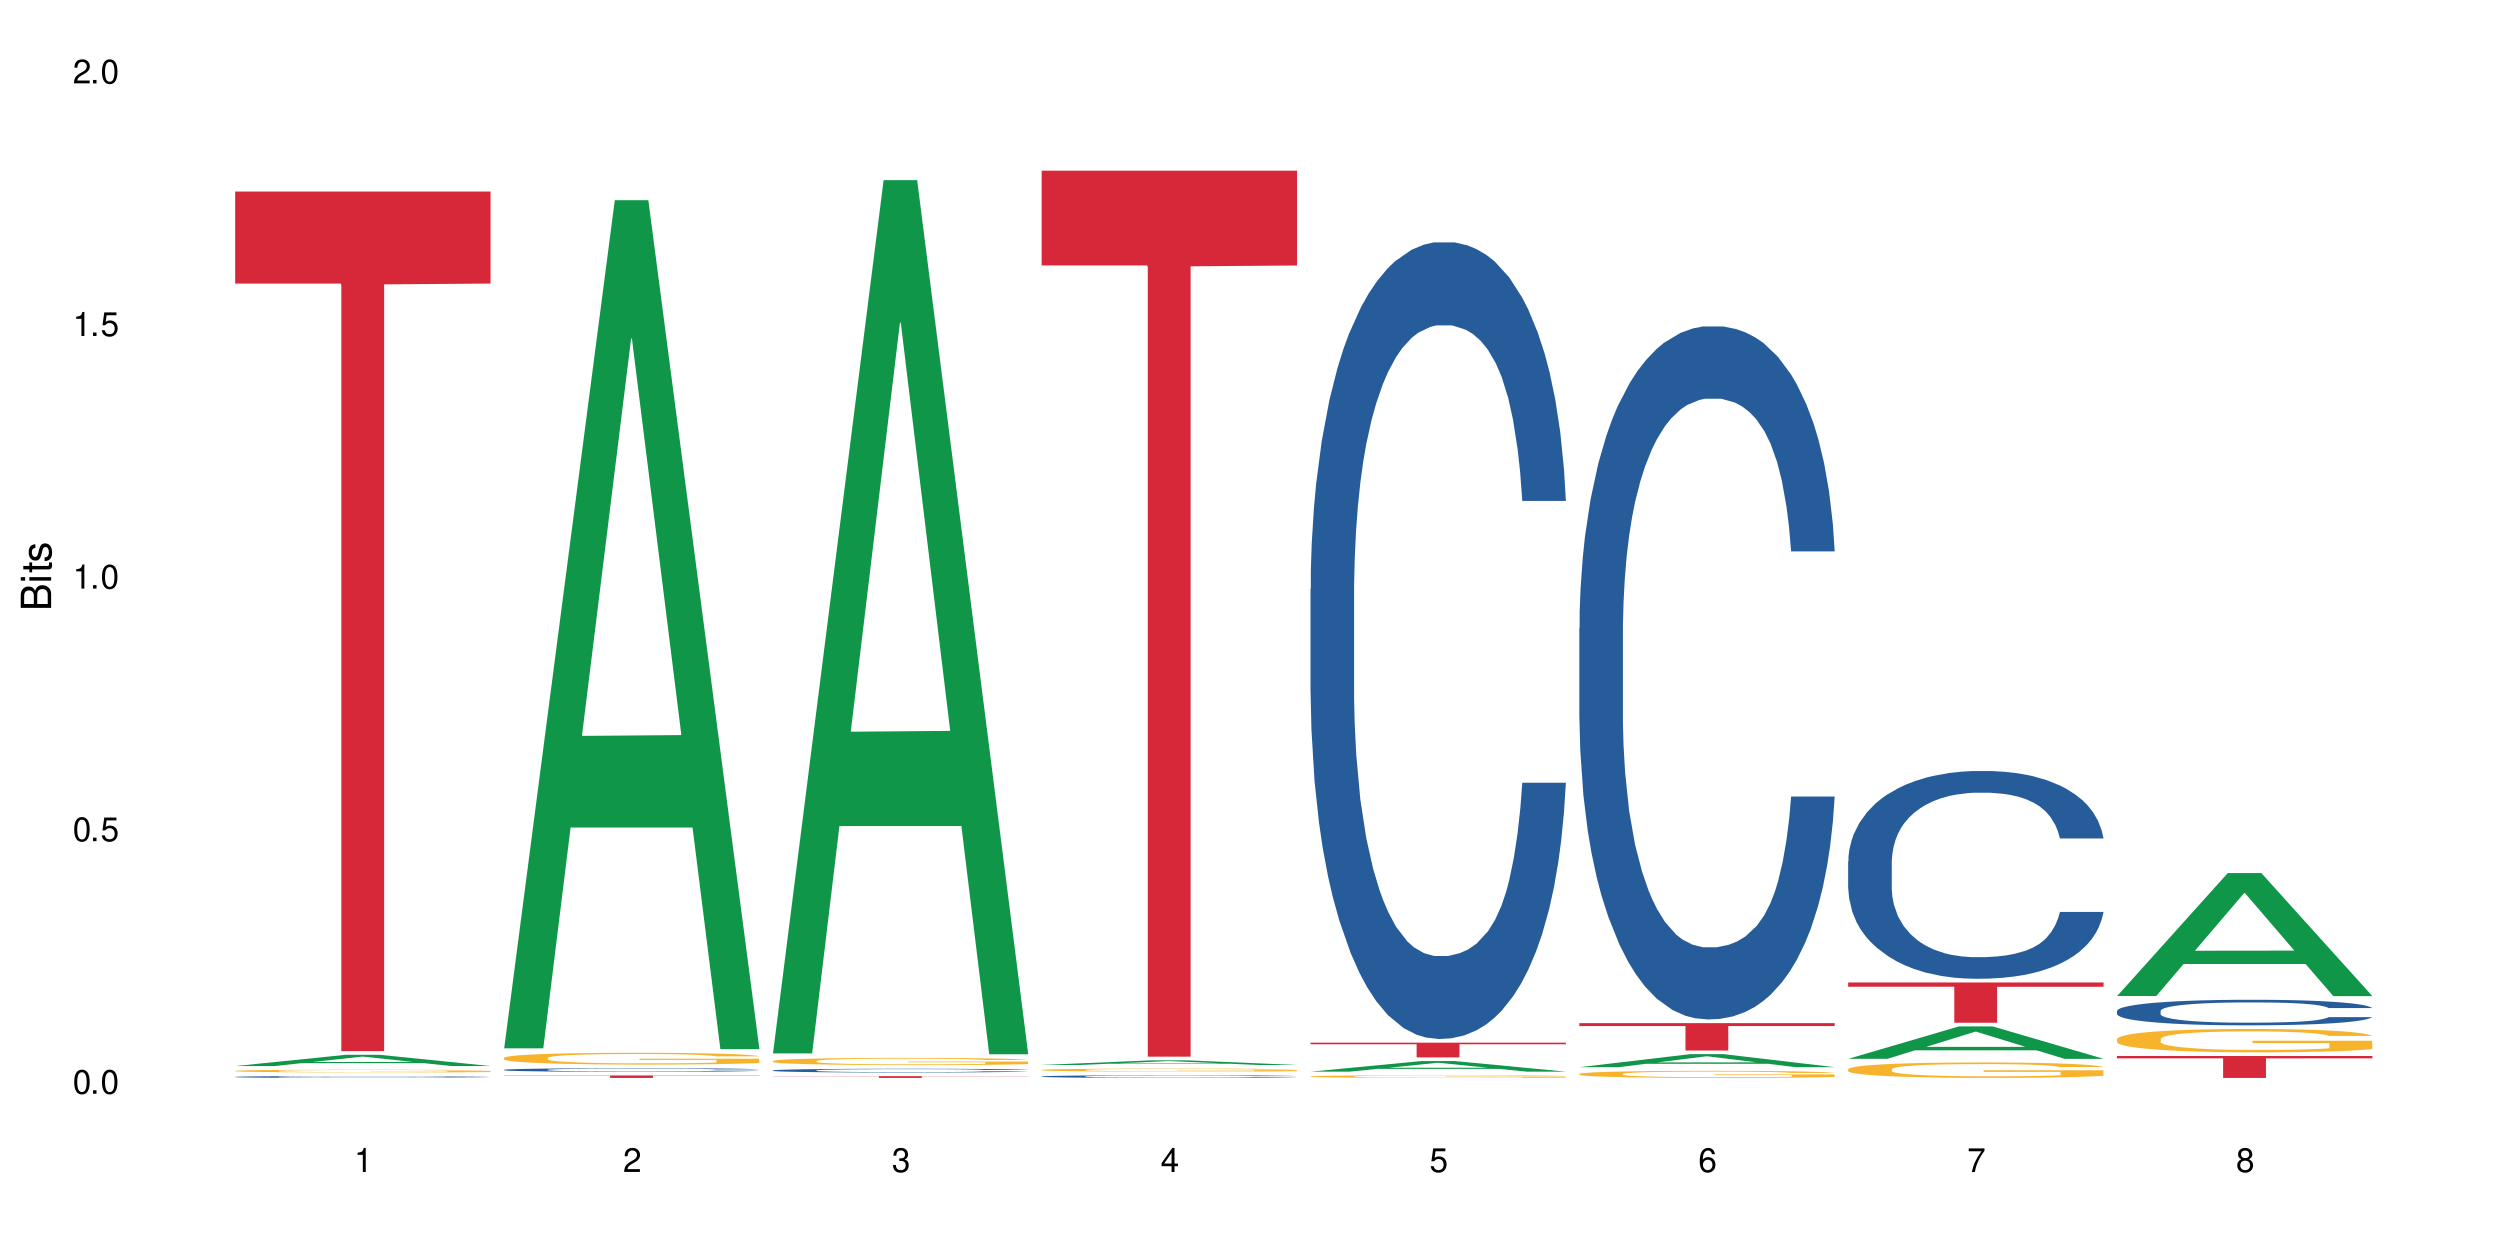
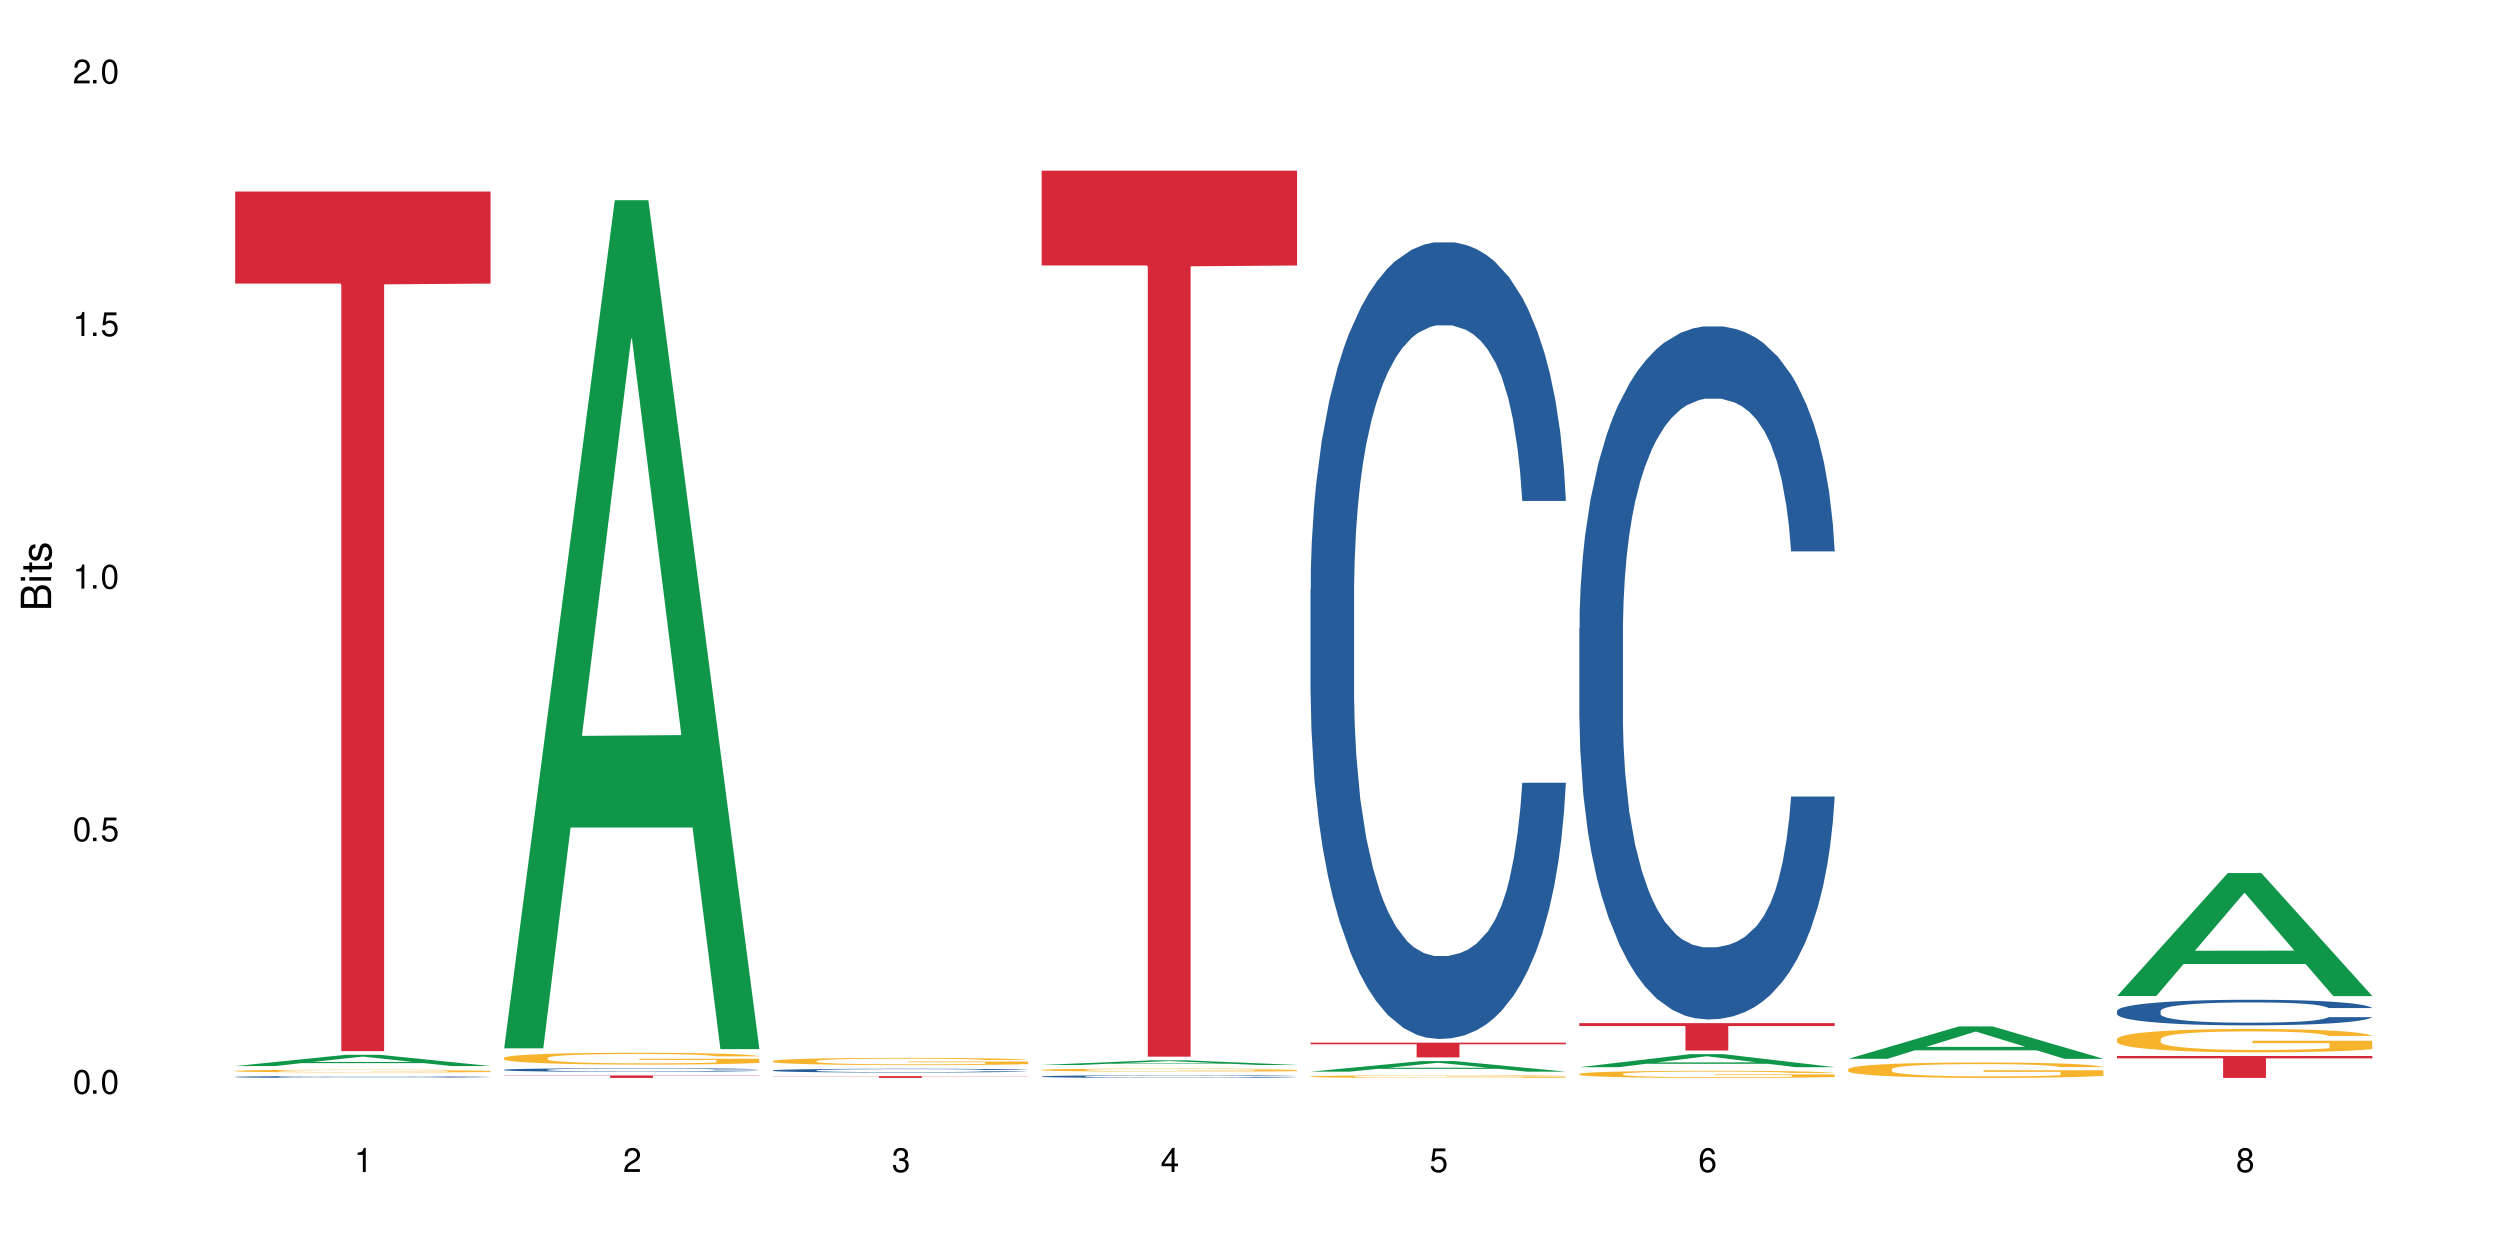
<svg xmlns="http://www.w3.org/2000/svg" xmlns:xlink="http://www.w3.org/1999/xlink" width="720" height="360" viewBox="0 0 720 360">
  <defs>
    <g>
      <g id="glyph-0-0">
</g>
      <g id="glyph-0-1">
        <path d="M 2.641 -6.938 C 2 -6.938 1.422 -6.656 1.078 -6.172 C 0.641 -5.562 0.406 -4.641 0.406 -3.359 C 0.406 -1.016 1.188 0.219 2.641 0.219 C 4.078 0.219 4.859 -1.016 4.859 -3.297 C 4.859 -4.641 4.656 -5.547 4.203 -6.172 C 3.844 -6.656 3.281 -6.938 2.641 -6.938 Z M 2.641 -6.188 C 3.547 -6.188 4 -5.25 4 -3.375 C 4 -1.406 3.562 -0.484 2.625 -0.484 C 1.734 -0.484 1.281 -1.438 1.281 -3.344 C 1.281 -5.25 1.734 -6.188 2.641 -6.188 Z M 2.641 -6.188 " />
      </g>
      <g id="glyph-0-2">
        <path d="M 1.828 -1 L 0.828 -1 L 0.828 0 L 1.828 0 Z M 1.828 -1 " />
      </g>
      <g id="glyph-0-3">
        <path d="M 4.562 -6.797 L 1.062 -6.797 L 0.547 -3.094 L 1.328 -3.094 C 1.719 -3.562 2.047 -3.734 2.578 -3.734 C 3.484 -3.734 4.062 -3.109 4.062 -2.094 C 4.062 -1.125 3.484 -0.531 2.578 -0.531 C 1.828 -0.531 1.375 -0.906 1.188 -1.672 L 0.328 -1.672 C 0.453 -1.109 0.547 -0.844 0.75 -0.594 C 1.125 -0.078 1.828 0.219 2.594 0.219 C 3.969 0.219 4.922 -0.781 4.922 -2.219 C 4.922 -3.562 4.031 -4.484 2.719 -4.484 C 2.25 -4.484 1.859 -4.359 1.469 -4.062 L 1.734 -5.969 L 4.562 -5.969 Z M 4.562 -6.797 " />
      </g>
      <g id="glyph-0-4">
        <path d="M 2.484 -4.938 L 2.484 0 L 3.328 0 L 3.328 -6.938 L 2.766 -6.938 C 2.469 -5.875 2.281 -5.734 0.984 -5.562 L 0.984 -4.938 Z M 2.484 -4.938 " />
      </g>
      <g id="glyph-0-5">
        <path d="M 4.859 -0.828 L 1.281 -0.828 C 1.359 -1.406 1.672 -1.781 2.5 -2.281 L 3.469 -2.828 C 4.406 -3.344 4.906 -4.062 4.906 -4.906 C 4.906 -5.484 4.672 -6.031 4.266 -6.406 C 3.859 -6.766 3.375 -6.938 2.719 -6.938 C 1.859 -6.938 1.219 -6.625 0.844 -6.031 C 0.609 -5.672 0.5 -5.234 0.484 -4.531 L 1.328 -4.531 C 1.359 -5.016 1.406 -5.281 1.531 -5.516 C 1.75 -5.938 2.188 -6.203 2.703 -6.203 C 3.469 -6.203 4.031 -5.641 4.031 -4.891 C 4.031 -4.344 3.719 -3.859 3.125 -3.516 L 2.234 -3 C 0.812 -2.172 0.406 -1.531 0.328 -0.016 L 4.859 -0.016 Z M 4.859 -0.828 " />
      </g>
      <g id="glyph-0-6">
        <path d="M 2.125 -3.188 L 2.578 -3.188 C 3.5 -3.188 3.984 -2.766 3.984 -1.922 C 3.984 -1.062 3.469 -0.531 2.594 -0.531 C 1.656 -0.531 1.203 -1 1.156 -2.016 L 0.312 -2.016 C 0.344 -1.453 0.438 -1.094 0.609 -0.781 C 0.953 -0.109 1.625 0.219 2.547 0.219 C 3.953 0.219 4.859 -0.625 4.859 -1.938 C 4.859 -2.828 4.516 -3.297 3.703 -3.594 C 4.344 -3.844 4.656 -4.328 4.656 -5.031 C 4.656 -6.219 3.875 -6.938 2.578 -6.938 C 1.203 -6.938 0.484 -6.172 0.453 -4.703 L 1.297 -4.703 C 1.312 -5.125 1.344 -5.359 1.453 -5.578 C 1.641 -5.969 2.062 -6.203 2.594 -6.203 C 3.344 -6.203 3.797 -5.75 3.797 -5 C 3.797 -4.516 3.609 -4.219 3.25 -4.047 C 3.016 -3.953 2.703 -3.922 2.125 -3.906 Z M 2.125 -3.188 " />
      </g>
      <g id="glyph-0-7">
        <path d="M 3.141 -1.672 L 3.141 0 L 3.984 0 L 3.984 -1.672 L 4.984 -1.672 L 4.984 -2.438 L 3.984 -2.438 L 3.984 -6.938 L 3.359 -6.938 L 0.266 -2.578 L 0.266 -1.672 Z M 3.141 -2.438 L 1 -2.438 L 3.141 -5.5 Z M 3.141 -2.438 " />
      </g>
      <g id="glyph-0-8">
        <path d="M 4.781 -5.125 C 4.609 -6.266 3.891 -6.938 2.844 -6.938 C 2.094 -6.938 1.422 -6.578 1.031 -5.953 C 0.594 -5.266 0.406 -4.422 0.406 -3.172 C 0.406 -2 0.578 -1.25 0.984 -0.641 C 1.359 -0.078 1.953 0.219 2.703 0.219 C 3.984 0.219 4.922 -0.75 4.922 -2.094 C 4.922 -3.375 4.062 -4.281 2.844 -4.281 C 2.172 -4.281 1.641 -4.031 1.281 -3.516 C 1.281 -5.234 1.828 -6.188 2.797 -6.188 C 3.391 -6.188 3.797 -5.797 3.938 -5.125 Z M 2.734 -3.531 C 3.547 -3.531 4.062 -2.953 4.062 -2.031 C 4.062 -1.156 3.484 -0.531 2.703 -0.531 C 1.922 -0.531 1.328 -1.188 1.328 -2.078 C 1.328 -2.938 1.906 -3.531 2.734 -3.531 Z M 2.734 -3.531 " />
      </g>
      <g id="glyph-0-9">
-         <path d="M 4.984 -6.797 L 0.438 -6.797 L 0.438 -5.969 L 4.109 -5.969 C 2.5 -3.656 1.828 -2.234 1.328 0 L 2.219 0 C 2.594 -2.172 3.453 -4.047 4.984 -6.094 Z M 4.984 -6.797 " />
-       </g>
+         </g>
      <g id="glyph-0-10">
        <path d="M 3.75 -3.656 C 4.469 -4.094 4.688 -4.438 4.688 -5.078 C 4.688 -6.172 3.844 -6.938 2.641 -6.938 C 1.438 -6.938 0.594 -6.172 0.594 -5.094 C 0.594 -4.438 0.812 -4.094 1.516 -3.656 C 0.734 -3.266 0.359 -2.703 0.359 -1.922 C 0.359 -0.656 1.281 0.219 2.641 0.219 C 3.984 0.219 4.922 -0.656 4.922 -1.922 C 4.922 -2.703 4.531 -3.266 3.75 -3.656 Z M 2.641 -6.188 C 3.359 -6.188 3.812 -5.75 3.812 -5.062 C 3.812 -4.406 3.344 -3.984 2.641 -3.984 C 1.922 -3.984 1.453 -4.406 1.453 -5.078 C 1.453 -5.75 1.922 -6.188 2.641 -6.188 Z M 2.641 -3.266 C 3.484 -3.266 4.062 -2.719 4.062 -1.906 C 4.062 -1.078 3.484 -0.531 2.625 -0.531 C 1.797 -0.531 1.219 -1.094 1.219 -1.906 C 1.219 -2.719 1.781 -3.266 2.641 -3.266 Z M 2.641 -3.266 " />
      </g>
      <g id="glyph-1-0">
</g>
      <g id="glyph-1-1">
        <path d="M 0 -0.953 L 0 -4.891 C 0 -5.719 -0.234 -6.344 -0.734 -6.797 C -1.188 -7.234 -1.812 -7.469 -2.5 -7.469 C -3.547 -7.469 -4.188 -7 -4.625 -5.875 C -4.984 -6.688 -5.625 -7.094 -6.531 -7.094 C -7.172 -7.094 -7.734 -6.859 -8.141 -6.391 C -8.562 -5.922 -8.75 -5.344 -8.75 -4.5 L -8.75 -0.953 Z M -4.984 -2.062 L -7.766 -2.062 L -7.766 -4.219 C -7.766 -4.844 -7.688 -5.203 -7.453 -5.5 C -7.219 -5.812 -6.859 -5.969 -6.375 -5.969 C -5.891 -5.969 -5.531 -5.812 -5.297 -5.5 C -5.062 -5.203 -4.984 -4.844 -4.984 -4.219 Z M -0.984 -2.062 L -4 -2.062 L -4 -4.781 C -4 -5.766 -3.438 -6.359 -2.484 -6.359 C -1.547 -6.359 -0.984 -5.766 -0.984 -4.781 Z M -0.984 -2.062 " />
      </g>
      <g id="glyph-1-2">
        <path d="M -6.281 -1.797 L -6.281 -0.797 L 0 -0.797 L 0 -1.797 Z M -8.75 -1.797 L -8.75 -0.797 L -7.484 -0.797 L -7.484 -1.797 Z M -8.75 -1.797 " />
      </g>
      <g id="glyph-1-3">
        <path d="M -6.281 -3.047 L -6.281 -2.016 L -8.016 -2.016 L -8.016 -1.016 L -6.281 -1.016 L -6.281 -0.172 L -5.469 -0.172 L -5.469 -1.016 L -0.719 -1.016 C -0.078 -1.016 0.281 -1.453 0.281 -2.234 C 0.281 -2.5 0.25 -2.719 0.188 -3.047 L -0.641 -3.047 C -0.609 -2.906 -0.594 -2.766 -0.594 -2.562 C -0.594 -2.141 -0.719 -2.016 -1.156 -2.016 L -5.469 -2.016 L -5.469 -3.047 Z M -6.281 -3.047 " />
      </g>
      <g id="glyph-1-4">
        <path d="M -4.531 -5.25 C -5.766 -5.25 -6.469 -4.422 -6.469 -2.969 C -6.469 -1.516 -5.719 -0.562 -4.547 -0.562 C -3.562 -0.562 -3.094 -1.062 -2.734 -2.562 L -2.516 -3.484 C -2.344 -4.188 -2.094 -4.469 -1.641 -4.469 C -1.047 -4.469 -0.641 -3.875 -0.641 -3 C -0.641 -2.453 -0.797 -2 -1.062 -1.75 C -1.25 -1.594 -1.422 -1.531 -1.875 -1.469 L -1.875 -0.406 C -0.422 -0.453 0.281 -1.266 0.281 -2.922 C 0.281 -4.5 -0.5 -5.516 -1.719 -5.516 C -2.656 -5.516 -3.172 -4.984 -3.469 -3.734 L -3.703 -2.766 C -3.891 -1.953 -4.156 -1.609 -4.594 -1.609 C -5.188 -1.609 -5.547 -2.125 -5.547 -2.938 C -5.547 -3.75 -5.203 -4.172 -4.531 -4.203 Z M -4.531 -5.25 " />
      </g>
    </g>
  </defs>
  <rect x="-72" y="-36" width="864" height="432" fill="rgb(100%, 100%, 100%)" fill-opacity="1" />
  <path fill-rule="nonzero" fill="rgb(6.275%, 58.824%, 28.235%)" fill-opacity="1" d="M 67.73 307.027 L 67.809 307.023 L 99.637 303.777 L 109.301 303.777 L 141.281 307.031 L 130.047 307.031 L 122.031 306.18 L 86.906 306.18 L 79.047 307.027 L 67.73 307.027 L 90.285 305.828 L 118.809 305.828 L 104.586 304.309 L 104.43 304.305 L 104.27 304.312 L 90.207 305.828 L 90.285 305.828 Z M 67.73 307.027 " />
  <path fill-rule="nonzero" fill="rgb(14.51%, 36.078%, 60%)" fill-opacity="1" d="M 67.73 310.141 L 67.82 310.141 L 67.82 310.129 L 68.09 310.109 L 68.719 310.086 L 69.344 310.07 L 70.961 310.039 L 73.203 310.012 L 75.535 309.992 L 77.238 309.977 L 78.766 309.969 L 82.262 309.949 L 84.504 309.941 L 86.926 309.93 L 89.887 309.922 L 92.039 309.918 L 96.883 309.91 L 100.469 309.906 L 112.848 309.906 L 115.449 309.91 L 118.32 309.914 L 120.742 309.918 L 124.957 309.93 L 128.727 309.941 L 130.43 309.949 L 133.121 309.965 L 135.184 309.98 L 136.617 309.992 L 138.234 310.012 L 139.668 310.035 L 140.746 310.059 L 141.281 310.082 L 128.727 310.082 L 128.098 310.062 L 127.379 310.047 L 126.035 310.027 L 124.688 310.012 L 122.805 309.996 L 121.102 309.988 L 118.77 309.977 L 116.707 309.973 L 114.555 309.969 L 112.488 309.965 L 108.543 309.961 L 102.266 309.961 L 98.766 309.965 L 96.883 309.969 L 94.191 309.977 L 92.309 309.984 L 90.066 309.992 L 88.539 310 L 86.656 310.016 L 85.312 310.027 L 83.785 310.043 L 82.891 310.055 L 82.082 310.07 L 81.363 310.086 L 80.828 310.102 L 80.469 310.121 L 80.289 310.137 L 80.289 310.215 L 80.469 310.234 L 80.918 310.254 L 82.082 310.285 L 83.785 310.309 L 85.762 310.332 L 87.645 310.348 L 88.719 310.352 L 90.156 310.359 L 92.398 310.371 L 95.629 310.379 L 97.512 310.383 L 100.383 310.387 L 103.34 310.391 L 107.289 310.391 L 110.785 310.387 L 113.117 310.387 L 115.539 310.383 L 118.859 310.375 L 120.922 310.367 L 122.715 310.355 L 124.062 310.348 L 124.957 310.34 L 126.305 310.324 L 127.379 310.309 L 128.188 310.289 L 128.727 310.273 L 141.281 310.273 L 140.746 310.293 L 139.938 310.312 L 139.129 310.324 L 137.875 310.344 L 136.441 310.359 L 134.375 310.375 L 132.672 310.387 L 130.43 310.398 L 128.367 310.41 L 126.125 310.418 L 122.805 310.426 L 120.652 310.434 L 118.32 310.438 L 115.539 310.441 L 112.043 310.445 L 98.227 310.445 L 94.551 310.441 L 89.977 310.43 L 86.656 310.422 L 84.055 310.41 L 81.812 310.402 L 79.301 310.387 L 76.074 310.367 L 74.098 310.352 L 72.754 310.336 L 71.23 310.316 L 70.152 310.301 L 68.898 310.273 L 68 310.238 L 67.73 310.211 Z M 67.73 310.141 " />
  <path fill-rule="nonzero" fill="rgb(96.863%, 70.196%, 16.863%)" fill-opacity="1" d="M 67.73 308.414 L 67.82 308.41 L 67.82 308.398 L 68.18 308.367 L 69.078 308.32 L 70.242 308.285 L 71.5 308.258 L 72.305 308.242 L 73.652 308.223 L 74.816 308.207 L 77.777 308.176 L 81.543 308.145 L 83.609 308.133 L 85.941 308.121 L 89.258 308.105 L 90.785 308.102 L 95.449 308.09 L 100.738 308.082 L 109.262 308.082 L 112.938 308.086 L 117.961 308.094 L 120.832 308.098 L 123.074 308.105 L 125.406 308.113 L 128.277 308.129 L 130.969 308.145 L 135.273 308.184 L 137.066 308.207 L 138.594 308.23 L 139.938 308.262 L 140.746 308.285 L 141.281 308.312 L 128.816 308.312 L 128.098 308.285 L 127.289 308.266 L 125.945 308.242 L 124.598 308.227 L 123.254 308.215 L 120.742 308.195 L 118.59 308.184 L 115.898 308.176 L 113.297 308.168 L 110.336 308.164 L 108.543 308.16 L 103.789 308.16 L 99.484 308.168 L 96.973 308.172 L 95.18 308.18 L 92.668 308.188 L 91.141 308.199 L 90.246 308.203 L 87.555 308.227 L 85.762 308.246 L 84.773 308.258 L 83.52 308.281 L 82.621 308.297 L 81.633 308.328 L 81.098 308.348 L 80.379 308.395 L 80.289 308.523 L 80.559 308.551 L 81.098 308.578 L 81.812 308.605 L 82.891 308.633 L 83.965 308.652 L 85.852 308.68 L 87.465 308.699 L 88.719 308.711 L 91.141 308.73 L 92.129 308.734 L 94.461 308.75 L 96.883 308.758 L 99.844 308.766 L 102.086 308.773 L 110.246 308.773 L 115.629 308.77 L 119.039 308.766 L 121.371 308.758 L 122.895 308.754 L 124.777 308.746 L 126.125 308.738 L 127.379 308.73 L 128.906 308.719 L 128.906 308.551 L 106.75 308.551 L 106.75 308.473 L 141.195 308.469 L 141.281 308.746 L 139.398 308.766 L 137.066 308.785 L 134.824 308.797 L 132.492 308.812 L 129.176 308.824 L 126.484 308.832 L 122.355 308.844 L 118.59 308.848 L 114.645 308.852 L 111.145 308.855 L 103.34 308.855 L 99.395 308.852 L 96.254 308.844 L 93.383 308.836 L 90.516 308.828 L 86.926 308.812 L 84.594 308.801 L 79.75 308.77 L 77.598 308.75 L 76.164 308.734 L 74.727 308.719 L 73.203 308.695 L 71.766 308.672 L 70.691 308.652 L 69.703 308.625 L 68.988 308.602 L 68.27 308.57 L 67.91 308.547 L 67.73 308.523 Z M 67.73 308.414 " />
  <path fill-rule="nonzero" fill="rgb(83.922%, 15.686%, 22.353%)" fill-opacity="1" d="M 67.73 55.168 L 141.281 55.168 L 141.281 81.668 L 110.629 81.898 L 110.629 302.727 L 98.297 302.727 L 98.297 82.133 L 98.117 81.668 L 67.73 81.668 Z M 67.73 55.168 " />
  <path fill-rule="nonzero" fill="rgb(6.275%, 58.824%, 28.235%)" fill-opacity="1" d="M 145.156 301.922 L 145.234 301.695 L 177.059 57.664 L 186.723 57.664 L 218.707 302.152 L 207.469 302.152 L 199.453 238.332 L 164.328 238.332 L 156.469 301.922 L 145.156 301.922 L 167.707 211.934 L 196.23 211.703 L 182.008 97.609 L 181.852 97.379 L 181.695 98.066 L 167.629 211.703 L 167.707 211.934 Z M 145.156 301.922 " />
  <path fill-rule="nonzero" fill="rgb(14.51%, 36.078%, 60%)" fill-opacity="1" d="M 145.156 308.102 L 145.242 308.102 L 145.242 308.078 L 145.512 308.043 L 146.141 307.996 L 146.77 307.965 L 148.383 307.91 L 150.625 307.855 L 152.957 307.812 L 154.664 307.789 L 156.188 307.77 L 159.684 307.734 L 161.93 307.715 L 164.352 307.699 L 167.309 307.684 L 169.461 307.676 L 174.305 307.66 L 177.895 307.652 L 180.676 307.648 L 186.684 307.648 L 190.273 307.652 L 192.875 307.66 L 195.742 307.668 L 198.164 307.676 L 202.383 307.695 L 206.148 307.723 L 207.852 307.738 L 210.543 307.766 L 212.605 307.797 L 214.043 307.82 L 215.656 307.855 L 217.094 307.898 L 218.168 307.945 L 218.707 307.988 L 206.148 307.988 L 205.52 307.949 L 204.805 307.918 L 203.457 307.879 L 202.113 307.852 L 200.23 307.824 L 198.523 307.809 L 196.191 307.789 L 194.129 307.777 L 191.977 307.77 L 189.914 307.766 L 185.969 307.758 L 181.391 307.758 L 179.688 307.762 L 176.191 307.77 L 174.305 307.773 L 171.613 307.789 L 169.73 307.801 L 167.488 307.82 L 165.965 307.836 L 164.082 307.859 L 162.734 307.883 L 161.211 307.914 L 160.312 307.938 L 159.508 307.961 L 158.789 307.992 L 158.25 308.027 L 157.891 308.062 L 157.711 308.098 L 157.711 308.242 L 157.891 308.277 L 158.34 308.316 L 159.508 308.375 L 161.211 308.426 L 163.184 308.465 L 165.066 308.492 L 166.145 308.508 L 167.578 308.52 L 169.82 308.539 L 173.051 308.559 L 174.934 308.566 L 177.805 308.574 L 180.766 308.578 L 184.711 308.578 L 188.211 308.574 L 190.543 308.57 L 192.965 308.562 L 196.281 308.547 L 198.344 308.531 L 200.141 308.512 L 201.484 308.496 L 202.383 308.48 L 203.727 308.449 L 204.805 308.418 L 205.609 308.387 L 206.148 308.352 L 218.707 308.352 L 218.168 308.391 L 217.359 308.426 L 216.555 308.457 L 215.297 308.488 L 213.863 308.52 L 211.801 308.551 L 210.094 308.574 L 207.852 308.598 L 205.789 308.613 L 203.547 308.629 L 200.23 308.648 L 198.074 308.66 L 195.742 308.668 L 192.965 308.676 L 189.465 308.68 L 185.699 308.684 L 182.199 308.688 L 178.434 308.684 L 175.652 308.68 L 171.973 308.672 L 167.398 308.656 L 164.082 308.637 L 161.48 308.617 L 159.238 308.602 L 156.727 308.574 L 153.496 308.531 L 151.523 308.5 L 150.176 308.473 L 148.652 308.438 L 147.574 308.402 L 146.32 308.352 L 145.422 308.285 L 145.156 308.23 Z M 145.156 308.102 " />
  <path fill-rule="nonzero" fill="rgb(96.863%, 70.196%, 16.863%)" fill-opacity="1" d="M 145.156 304.656 L 145.242 304.656 L 145.242 304.594 L 145.602 304.453 L 146.5 304.262 L 147.664 304.102 L 148.922 303.977 L 149.73 303.914 L 151.074 303.82 L 152.242 303.75 L 155.199 303.613 L 158.969 303.48 L 161.031 303.426 L 163.363 303.371 L 166.684 303.312 L 168.207 303.293 L 172.871 303.242 L 178.164 303.211 L 183.992 303.203 L 186.684 303.207 L 190.363 303.219 L 195.387 303.25 L 198.254 303.281 L 200.496 303.312 L 202.828 303.355 L 205.699 303.418 L 208.391 303.492 L 210.543 303.566 L 212.695 303.66 L 214.492 303.758 L 216.016 303.867 L 217.359 303.996 L 218.168 304.105 L 218.707 304.215 L 206.238 304.215 L 205.52 304.105 L 204.715 304.023 L 203.367 303.918 L 202.023 303.844 L 200.676 303.785 L 198.164 303.703 L 196.012 303.656 L 193.32 303.613 L 190.723 303.582 L 187.762 303.566 L 185.969 303.559 L 181.211 303.559 L 176.906 303.582 L 174.395 303.605 L 172.602 303.629 L 170.09 303.676 L 168.566 303.715 L 167.668 303.738 L 164.977 303.836 L 163.184 303.922 L 162.195 303.98 L 160.941 304.074 L 160.043 304.156 L 159.059 304.281 L 158.52 304.375 L 157.801 304.586 L 157.711 305.145 L 157.98 305.262 L 158.52 305.391 L 159.238 305.504 L 160.312 305.621 L 161.391 305.711 L 163.273 305.832 L 164.887 305.91 L 166.145 305.965 L 168.566 306.047 L 169.551 306.078 L 171.883 306.133 L 174.305 306.176 L 177.266 306.215 L 179.508 306.23 L 183.098 306.246 L 187.672 306.246 L 193.055 306.227 L 196.461 306.203 L 198.793 306.18 L 200.32 306.156 L 202.203 306.121 L 203.547 306.094 L 204.805 306.059 L 206.328 306.004 L 206.328 305.262 L 184.172 305.262 L 184.172 304.914 L 218.617 304.91 L 218.707 306.121 L 216.824 306.207 L 214.492 306.289 L 212.25 306.348 L 209.918 306.402 L 206.598 306.461 L 203.906 306.5 L 199.781 306.543 L 196.012 306.57 L 192.066 306.59 L 188.566 306.598 L 184.441 306.602 L 180.766 306.594 L 176.816 306.574 L 173.68 306.551 L 170.809 306.52 L 167.938 306.48 L 164.352 306.414 L 162.016 306.363 L 159.594 306.297 L 157.172 306.219 L 155.02 306.137 L 153.586 306.07 L 152.152 305.996 L 150.625 305.902 L 149.191 305.797 L 148.113 305.699 L 147.129 305.594 L 146.41 305.488 L 145.691 305.352 L 145.332 305.238 L 145.156 305.141 Z M 145.156 304.656 " />
  <path fill-rule="nonzero" fill="rgb(83.922%, 15.686%, 22.353%)" fill-opacity="1" d="M 145.156 309.734 L 218.707 309.734 L 218.707 309.812 L 188.051 309.812 L 188.051 310.445 L 175.719 310.445 L 175.719 309.812 L 145.156 309.812 Z M 145.156 309.734 " />
-   <path fill-rule="nonzero" fill="rgb(6.275%, 58.824%, 28.235%)" fill-opacity="1" d="M 222.578 303.387 L 222.656 303.148 L 254.48 51.887 L 264.148 51.887 L 296.129 303.621 L 284.895 303.621 L 276.879 237.91 L 241.75 237.91 L 233.895 303.387 L 222.578 303.387 L 245.129 210.73 L 273.656 210.492 L 259.434 93.016 L 259.273 92.781 L 259.117 93.488 L 245.051 210.492 L 245.129 210.73 Z M 222.578 303.387 " />
  <path fill-rule="nonzero" fill="rgb(14.51%, 36.078%, 60%)" fill-opacity="1" d="M 222.578 308.27 L 222.668 308.27 L 222.668 308.246 L 222.938 308.207 L 223.562 308.16 L 224.191 308.129 L 225.809 308.07 L 228.051 308.016 L 230.383 307.969 L 232.086 307.945 L 233.609 307.926 L 237.109 307.887 L 239.352 307.867 L 241.773 307.852 L 244.734 307.836 L 246.887 307.824 L 251.73 307.809 L 255.316 307.805 L 258.098 307.801 L 264.109 307.801 L 267.695 307.805 L 270.297 307.809 L 273.168 307.816 L 275.59 307.824 L 279.805 307.848 L 283.57 307.875 L 285.277 307.891 L 287.969 307.922 L 290.031 307.953 L 291.465 307.977 L 293.082 308.016 L 294.516 308.059 L 295.59 308.109 L 296.129 308.152 L 283.57 308.152 L 282.945 308.113 L 282.227 308.082 L 280.883 308.039 L 279.535 308.012 L 277.652 307.984 L 275.949 307.965 L 273.617 307.945 L 271.551 307.934 L 269.398 307.926 L 267.336 307.918 L 263.391 307.914 L 257.109 307.914 L 253.613 307.922 L 251.73 307.93 L 249.039 307.945 L 247.156 307.957 L 244.914 307.977 L 243.387 307.992 L 241.504 308.02 L 240.16 308.043 L 238.633 308.074 L 237.738 308.098 L 236.93 308.125 L 236.211 308.16 L 235.672 308.195 L 235.316 308.23 L 235.137 308.266 L 235.137 308.418 L 235.316 308.457 L 235.762 308.496 L 236.93 308.559 L 238.633 308.609 L 240.605 308.652 L 242.492 308.68 L 243.566 308.695 L 245.004 308.711 L 247.246 308.73 L 250.473 308.75 L 252.355 308.758 L 255.227 308.766 L 258.188 308.77 L 262.133 308.77 L 265.633 308.766 L 267.965 308.762 L 270.387 308.754 L 273.707 308.738 L 275.77 308.719 L 277.562 308.703 L 278.906 308.684 L 279.805 308.668 L 281.148 308.637 L 282.227 308.602 L 283.035 308.566 L 283.57 308.535 L 296.129 308.535 L 295.59 308.574 L 294.785 308.613 L 293.977 308.641 L 292.723 308.676 L 291.285 308.707 L 289.223 308.742 L 287.52 308.766 L 285.277 308.789 L 283.215 308.809 L 280.973 308.824 L 277.652 308.844 L 275.5 308.855 L 273.168 308.863 L 270.387 308.871 L 266.887 308.879 L 263.121 308.883 L 255.855 308.883 L 253.074 308.879 L 249.398 308.867 L 244.824 308.852 L 241.504 308.832 L 238.902 308.812 L 236.66 308.793 L 234.148 308.766 L 230.918 308.723 L 228.945 308.688 L 227.602 308.66 L 226.074 308.621 L 225 308.59 L 223.742 308.531 L 222.848 308.461 L 222.578 308.406 Z M 222.578 308.27 " />
  <path fill-rule="nonzero" fill="rgb(96.863%, 70.196%, 16.863%)" fill-opacity="1" d="M 222.578 305.562 L 222.668 305.559 L 222.668 305.523 L 223.027 305.438 L 223.922 305.32 L 225.09 305.223 L 226.344 305.148 L 227.152 305.105 L 228.496 305.051 L 229.664 305.008 L 232.625 304.922 L 236.391 304.844 L 238.453 304.809 L 240.785 304.777 L 244.105 304.742 L 245.629 304.727 L 250.293 304.695 L 255.586 304.676 L 261.418 304.672 L 264.109 304.676 L 267.785 304.68 L 272.809 304.703 L 275.68 304.723 L 277.922 304.742 L 280.254 304.766 L 283.125 304.805 L 285.816 304.848 L 287.969 304.895 L 290.121 304.949 L 291.914 305.012 L 293.438 305.078 L 294.785 305.156 L 295.59 305.223 L 296.129 305.289 L 283.66 305.289 L 282.945 305.223 L 282.137 305.172 L 280.793 305.109 L 279.445 305.066 L 278.102 305.027 L 275.59 304.98 L 273.438 304.949 L 270.746 304.922 L 268.145 304.906 L 265.184 304.895 L 263.391 304.891 L 258.637 304.891 L 254.332 304.902 L 251.82 304.918 L 250.023 304.934 L 247.512 304.961 L 245.988 304.984 L 245.094 305 L 242.402 305.059 L 240.605 305.113 L 239.621 305.148 L 238.363 305.207 L 237.469 305.258 L 236.48 305.332 L 235.941 305.391 L 235.227 305.52 L 235.137 305.859 L 235.406 305.934 L 235.941 306.012 L 236.66 306.078 L 237.738 306.152 L 238.812 306.207 L 240.695 306.281 L 242.312 306.328 L 243.566 306.359 L 245.988 306.414 L 246.977 306.43 L 249.309 306.465 L 251.73 306.492 L 254.691 306.512 L 256.934 306.523 L 260.52 306.535 L 265.094 306.535 L 270.477 306.523 L 273.887 306.508 L 276.219 306.492 L 277.742 306.48 L 279.625 306.457 L 280.973 306.438 L 282.227 306.418 L 283.75 306.387 L 283.75 305.934 L 261.598 305.93 L 261.598 305.719 L 296.039 305.715 L 296.129 306.457 L 294.246 306.508 L 291.914 306.559 L 289.672 306.598 L 287.34 306.629 L 284.02 306.664 L 281.328 306.688 L 277.203 306.715 L 273.438 306.73 L 269.488 306.742 L 265.992 306.75 L 261.867 306.75 L 258.188 306.746 L 254.242 306.734 L 251.102 306.719 L 248.23 306.699 L 245.359 306.676 L 241.773 306.637 L 239.441 306.605 L 237.02 306.562 L 234.598 306.516 L 232.445 306.465 L 231.008 306.426 L 229.574 306.379 L 228.051 306.324 L 226.613 306.258 L 225.539 306.199 L 224.551 306.133 L 223.832 306.07 L 223.117 305.984 L 222.758 305.918 L 222.578 305.859 Z M 222.578 305.562 " />
  <path fill-rule="nonzero" fill="rgb(83.922%, 15.686%, 22.353%)" fill-opacity="1" d="M 222.578 309.934 L 296.129 309.934 L 296.129 309.988 L 265.477 309.988 L 265.477 310.445 L 253.141 310.445 L 253.141 309.988 L 222.578 309.988 Z M 222.578 309.934 " />
  <path fill-rule="nonzero" fill="rgb(6.275%, 58.824%, 28.235%)" fill-opacity="1" d="M 300 306.711 L 300.078 306.707 L 331.906 305.367 L 341.57 305.367 L 373.555 306.711 L 362.316 306.711 L 354.301 306.359 L 319.176 306.359 L 311.316 306.711 L 300 306.711 L 322.555 306.215 L 351.078 306.215 L 336.855 305.586 L 336.699 305.586 L 336.543 305.59 L 322.477 306.215 L 322.555 306.215 Z M 300 306.711 " />
  <path fill-rule="nonzero" fill="rgb(14.51%, 36.078%, 60%)" fill-opacity="1" d="M 300 310.012 L 300.09 310.012 L 300.09 309.992 L 300.359 309.969 L 300.988 309.934 L 301.617 309.91 L 303.23 309.867 L 305.473 309.828 L 307.805 309.797 L 309.508 309.777 L 311.035 309.766 L 314.531 309.738 L 316.773 309.727 L 319.195 309.715 L 322.156 309.703 L 324.309 309.695 L 329.152 309.684 L 332.742 309.68 L 335.52 309.676 L 341.531 309.676 L 345.117 309.68 L 347.719 309.684 L 350.59 309.688 L 353.012 309.695 L 357.227 309.711 L 360.996 309.73 L 362.699 309.742 L 365.391 309.762 L 367.453 309.785 L 368.891 309.801 L 370.504 309.828 L 371.938 309.859 L 373.016 309.895 L 373.555 309.926 L 360.996 309.926 L 360.367 309.898 L 359.648 309.875 L 358.305 309.848 L 356.961 309.828 L 355.074 309.809 L 353.371 309.793 L 351.039 309.781 L 348.977 309.773 L 346.824 309.766 L 344.762 309.762 L 340.812 309.758 L 334.535 309.758 L 331.035 309.766 L 329.152 309.77 L 326.461 309.777 L 324.578 309.789 L 322.336 309.801 L 320.812 309.812 L 318.926 309.832 L 317.582 309.848 L 316.059 309.871 L 315.16 309.891 L 314.352 309.91 L 313.637 309.934 L 313.098 309.957 L 312.738 309.984 L 312.559 310.008 L 312.559 310.117 L 312.738 310.145 L 313.188 310.172 L 314.352 310.215 L 316.059 310.254 L 318.031 310.281 L 319.914 310.305 L 320.992 310.312 L 322.426 310.324 L 324.668 310.34 L 327.898 310.352 L 329.781 310.359 L 332.652 310.363 L 335.609 310.367 L 339.559 310.367 L 343.055 310.363 L 345.387 310.359 L 347.809 310.355 L 351.129 310.344 L 353.191 310.332 L 354.984 310.316 L 356.332 310.305 L 357.227 310.293 L 358.574 310.273 L 359.648 310.246 L 360.457 310.223 L 360.996 310.199 L 373.555 310.199 L 373.016 310.227 L 372.207 310.254 L 371.402 310.273 L 370.145 310.301 L 368.711 310.32 L 366.645 310.348 L 364.941 310.363 L 362.699 310.379 L 360.637 310.395 L 358.395 310.406 L 355.074 310.418 L 352.922 310.426 L 350.59 310.434 L 347.809 310.438 L 344.312 310.445 L 333.277 310.445 L 330.5 310.441 L 326.82 310.438 L 322.246 310.422 L 318.926 310.41 L 316.324 310.398 L 314.082 310.383 L 311.57 310.363 L 308.344 310.332 L 306.371 310.309 L 305.023 310.289 L 303.5 310.262 L 302.422 310.238 L 301.168 310.199 L 300.27 310.148 L 300 310.109 Z M 300 310.012 " />
  <path fill-rule="nonzero" fill="rgb(96.863%, 70.196%, 16.863%)" fill-opacity="1" d="M 300 308.133 L 300.09 308.133 L 300.09 308.113 L 300.449 308.078 L 301.348 308.031 L 302.512 307.988 L 303.77 307.957 L 304.574 307.941 L 305.922 307.918 L 307.086 307.902 L 310.047 307.863 L 313.816 307.832 L 315.879 307.816 L 318.211 307.805 L 321.527 307.789 L 323.055 307.785 L 327.719 307.77 L 333.012 307.762 L 341.531 307.762 L 345.207 307.766 L 350.23 307.773 L 353.102 307.781 L 355.344 307.789 L 357.676 307.801 L 360.547 307.816 L 363.238 307.836 L 365.391 307.852 L 367.543 307.879 L 369.336 307.902 L 370.863 307.93 L 372.207 307.965 L 373.016 307.992 L 373.555 308.02 L 361.086 308.02 L 360.367 307.992 L 359.559 307.969 L 358.215 307.945 L 356.871 307.926 L 355.523 307.91 L 353.012 307.891 L 350.859 307.875 L 348.168 307.863 L 345.566 307.859 L 342.609 307.852 L 336.059 307.852 L 331.754 307.855 L 329.242 307.863 L 327.449 307.871 L 324.938 307.883 L 323.414 307.891 L 322.516 307.898 L 319.824 307.922 L 318.031 307.945 L 317.043 307.961 L 315.789 307.984 L 314.891 308.004 L 313.902 308.035 L 313.367 308.059 L 312.648 308.113 L 312.559 308.258 L 312.828 308.285 L 313.367 308.32 L 314.082 308.348 L 315.16 308.379 L 316.234 308.398 L 318.121 308.43 L 319.734 308.453 L 320.992 308.465 L 323.414 308.484 L 324.398 308.492 L 326.73 308.508 L 329.152 308.52 L 332.113 308.527 L 334.355 308.531 L 337.941 308.535 L 342.52 308.535 L 347.898 308.531 L 351.309 308.527 L 353.641 308.52 L 355.164 308.516 L 357.047 308.504 L 358.395 308.496 L 359.648 308.488 L 361.176 308.477 L 361.176 308.285 L 339.02 308.285 L 339.02 308.195 L 373.465 308.195 L 373.555 308.504 L 371.668 308.527 L 369.336 308.547 L 367.094 308.562 L 364.762 308.578 L 361.445 308.59 L 358.754 308.602 L 354.629 308.613 L 350.859 308.621 L 346.914 308.625 L 343.414 308.625 L 339.289 308.629 L 335.609 308.625 L 331.664 308.621 L 328.523 308.613 L 325.656 308.605 L 322.785 308.598 L 319.195 308.578 L 316.863 308.566 L 314.441 308.551 L 312.02 308.531 L 309.867 308.508 L 308.434 308.492 L 306.996 308.473 L 305.473 308.449 L 304.039 308.422 L 302.961 308.398 L 301.973 308.371 L 301.258 308.344 L 300.539 308.309 L 300.18 308.281 L 300 308.254 Z M 300 308.133 " />
  <path fill-rule="nonzero" fill="rgb(83.922%, 15.686%, 22.353%)" fill-opacity="1" d="M 300 49.148 L 373.555 49.148 L 373.555 76.461 L 342.898 76.699 L 342.898 304.316 L 330.566 304.316 L 330.566 76.941 L 330.387 76.461 L 300 76.461 Z M 300 49.148 " />
  <path fill-rule="nonzero" fill="rgb(6.275%, 58.824%, 28.235%)" fill-opacity="1" d="M 377.426 308.637 L 377.504 308.633 L 409.328 305.586 L 418.992 305.586 L 450.977 308.637 L 439.738 308.637 L 431.723 307.84 L 396.598 307.84 L 388.738 308.637 L 377.426 308.637 L 399.977 307.512 L 428.504 307.508 L 414.277 306.082 L 414.121 306.082 L 413.965 306.09 L 399.898 307.508 L 399.977 307.512 Z M 377.426 308.637 " />
  <path fill-rule="nonzero" fill="rgb(14.51%, 36.078%, 60%)" fill-opacity="1" d="M 377.426 169.637 L 377.516 169.426 L 377.516 164.395 L 377.781 156.422 L 378.41 146.355 L 379.039 139.438 L 380.652 127.062 L 382.895 115.109 L 385.227 105.883 L 386.934 100.43 L 388.457 96.234 L 391.957 88.477 L 394.199 84.492 L 396.621 80.926 L 399.578 77.359 L 401.734 75.262 L 406.574 71.906 L 410.164 70.441 L 412.945 69.809 L 418.953 69.809 L 422.543 70.648 L 425.145 71.699 L 428.016 73.375 L 430.438 75.262 L 434.652 79.875 L 438.418 85.75 L 440.125 89.105 L 442.812 95.605 L 444.879 101.898 L 446.312 107.352 L 447.926 115.109 L 449.363 124.547 L 450.438 135.242 L 450.977 144.262 L 438.418 144.262 L 437.789 135.871 L 437.074 129.371 L 435.727 120.773 L 434.383 114.691 L 432.5 108.609 L 430.793 104.625 L 428.461 100.641 L 426.398 98.121 L 424.246 96.234 L 422.184 94.977 L 418.238 93.719 L 413.664 93.719 L 411.957 94.137 L 408.461 95.816 L 406.574 97.285 L 403.887 100.219 L 402 102.945 L 399.758 107.141 L 398.234 110.707 L 396.352 116.156 L 395.004 120.98 L 393.48 127.902 L 392.582 133.145 L 391.777 139.016 L 391.059 145.938 L 390.52 153.277 L 390.16 161.039 L 389.98 168.586 L 389.98 201.094 L 390.16 208.645 L 390.609 217.449 L 391.777 230.242 L 393.48 241.359 L 395.453 250.168 L 397.336 256.457 L 398.414 259.395 L 399.848 262.75 L 402.09 266.945 L 405.32 271.137 L 407.203 272.816 L 410.074 274.492 L 413.035 275.332 L 416.98 275.332 L 420.48 274.492 L 422.812 273.445 L 425.234 271.77 L 428.551 268.203 L 430.613 264.848 L 432.41 260.863 L 433.754 256.879 L 434.652 253.523 L 435.996 247.02 L 437.074 239.891 L 437.879 232.551 L 438.418 225.422 L 450.977 225.422 L 450.438 233.809 L 449.633 241.988 L 448.824 248.07 L 447.566 255.41 L 446.133 261.91 L 444.07 269.25 L 442.367 274.074 L 440.125 279.316 L 438.059 283.301 L 435.816 286.867 L 432.5 291.062 L 430.348 293.16 L 428.016 295.047 L 425.234 296.723 L 421.734 298.191 L 417.969 299.031 L 414.469 299.242 L 410.703 298.82 L 407.922 297.98 L 404.242 296.094 L 399.668 292.32 L 396.352 288.336 L 393.75 284.352 L 391.508 280.156 L 388.996 274.492 L 385.766 265.266 L 383.793 258.137 L 382.449 252.266 L 380.922 244.086 L 379.848 236.746 L 378.59 225 L 377.695 210.109 L 377.426 198.578 Z M 377.426 169.637 " />
  <path fill-rule="nonzero" fill="rgb(96.863%, 70.196%, 16.863%)" fill-opacity="1" d="M 377.426 310.012 L 377.516 310.012 L 377.516 310 L 377.871 309.969 L 378.77 309.926 L 379.938 309.887 L 381.191 309.859 L 382 309.848 L 383.344 309.824 L 384.512 309.809 L 387.469 309.777 L 391.238 309.75 L 393.301 309.738 L 395.633 309.727 L 398.953 309.711 L 400.477 309.707 L 405.141 309.695 L 410.434 309.691 L 416.262 309.688 L 418.953 309.688 L 422.633 309.691 L 427.656 309.699 L 430.527 309.707 L 432.77 309.711 L 435.102 309.723 L 437.969 309.734 L 440.66 309.75 L 442.812 309.77 L 444.969 309.789 L 446.762 309.812 L 448.285 309.836 L 449.633 309.863 L 450.438 309.891 L 450.977 309.914 L 438.508 309.914 L 437.789 309.891 L 436.984 309.871 L 435.637 309.848 L 432.949 309.816 L 430.438 309.801 L 428.281 309.789 L 425.594 309.777 L 422.992 309.773 L 420.031 309.77 L 418.238 309.766 L 413.484 309.766 L 409.176 309.773 L 406.664 309.777 L 404.871 309.781 L 402.359 309.793 L 400.836 309.801 L 399.938 309.809 L 397.246 309.828 L 395.453 309.848 L 394.469 309.863 L 393.211 309.883 L 392.312 309.902 L 391.328 309.93 L 390.789 309.949 L 390.07 309.996 L 389.98 310.121 L 390.25 310.148 L 390.789 310.176 L 391.508 310.203 L 392.582 310.227 L 393.66 310.246 L 395.543 310.273 L 397.156 310.293 L 398.414 310.305 L 400.836 310.324 L 401.82 310.328 L 404.156 310.344 L 406.574 310.352 L 409.535 310.359 L 411.777 310.363 L 415.367 310.367 L 419.941 310.367 L 425.324 310.363 L 428.73 310.359 L 431.062 310.352 L 432.59 310.348 L 434.473 310.34 L 435.816 310.332 L 437.074 310.324 L 438.598 310.312 L 438.598 310.148 L 416.441 310.148 L 416.441 310.07 L 450.887 310.07 L 450.977 310.34 L 449.094 310.359 L 446.762 310.375 L 444.52 310.391 L 442.188 310.402 L 438.867 310.414 L 436.176 310.426 L 432.051 310.434 L 428.281 310.441 L 424.336 310.445 L 413.035 310.445 L 409.086 310.441 L 405.949 310.438 L 403.078 310.43 L 400.207 310.418 L 396.621 310.406 L 394.289 310.395 L 389.445 310.363 L 387.293 310.344 L 385.855 310.328 L 384.422 310.312 L 382.895 310.289 L 381.461 310.266 L 380.383 310.246 L 379.398 310.223 L 378.68 310.199 L 377.961 310.168 L 377.605 310.141 L 377.426 310.121 Z M 377.426 310.012 " />
  <path fill-rule="nonzero" fill="rgb(83.922%, 15.686%, 22.353%)" fill-opacity="1" d="M 377.426 300.289 L 450.977 300.289 L 450.977 300.746 L 420.324 300.75 L 420.324 304.535 L 407.988 304.535 L 407.988 300.754 L 407.809 300.746 L 377.426 300.746 Z M 377.426 300.289 " />
  <path fill-rule="nonzero" fill="rgb(6.275%, 58.824%, 28.235%)" fill-opacity="1" d="M 454.848 307.348 L 454.926 307.344 L 486.75 303.598 L 496.418 303.598 L 528.398 307.352 L 517.164 307.352 L 509.148 306.371 L 474.023 306.371 L 466.164 307.348 L 454.848 307.348 L 477.402 305.965 L 505.926 305.961 L 491.703 304.211 L 491.547 304.207 L 491.387 304.219 L 477.32 305.961 L 477.402 305.965 Z M 454.848 307.348 " />
  <path fill-rule="nonzero" fill="rgb(14.51%, 36.078%, 60%)" fill-opacity="1" d="M 454.848 180.871 L 454.938 180.688 L 454.938 176.309 L 455.207 169.375 L 455.836 160.621 L 456.461 154.598 L 458.078 143.836 L 460.32 133.438 L 462.652 125.41 L 464.355 120.668 L 465.879 117.016 L 469.379 110.266 L 471.621 106.801 L 474.043 103.699 L 477.004 100.598 L 479.156 98.773 L 484 95.855 L 487.586 94.578 L 490.367 94.031 L 496.379 94.031 L 499.965 94.762 L 502.566 95.672 L 505.438 97.133 L 507.859 98.773 L 512.074 102.789 L 515.844 107.895 L 517.547 110.816 L 520.238 116.469 L 522.301 121.941 L 523.734 126.688 L 525.352 133.438 L 526.785 141.645 L 527.863 150.949 L 528.398 158.797 L 515.844 158.797 L 515.215 151.496 L 514.496 145.844 L 513.152 138.363 L 511.805 133.07 L 509.922 127.781 L 508.219 124.316 L 505.887 120.848 L 503.824 118.66 L 501.672 117.016 L 499.605 115.922 L 495.66 114.828 L 491.086 114.828 L 489.383 115.191 L 485.883 116.652 L 484 117.93 L 481.309 120.484 L 479.426 122.855 L 477.184 126.504 L 475.656 129.605 L 473.773 134.348 L 472.43 138.543 L 470.902 144.566 L 470.008 149.125 L 469.199 154.234 L 468.48 160.254 L 467.945 166.641 L 467.586 173.391 L 467.406 179.957 L 467.406 208.234 L 467.586 214.805 L 468.035 222.465 L 469.199 233.594 L 470.902 243.262 L 472.879 250.926 L 474.762 256.398 L 475.836 258.953 L 477.273 261.871 L 479.516 265.52 L 482.742 269.168 L 484.629 270.629 L 487.496 272.086 L 490.457 272.816 L 494.406 272.816 L 497.902 272.086 L 500.234 271.176 L 502.656 269.715 L 505.977 266.613 L 508.039 263.695 L 509.832 260.23 L 511.18 256.762 L 512.074 253.844 L 513.422 248.188 L 514.496 241.984 L 515.305 235.602 L 515.844 229.398 L 528.398 229.398 L 527.863 236.695 L 527.055 243.809 L 526.246 249.102 L 524.992 255.484 L 523.555 261.141 L 521.492 267.527 L 519.789 271.723 L 517.547 276.285 L 515.484 279.75 L 513.242 282.852 L 509.922 286.5 L 507.77 288.324 L 505.438 289.965 L 502.656 291.426 L 499.16 292.703 L 495.391 293.434 L 491.895 293.613 L 488.125 293.25 L 485.344 292.52 L 481.668 290.879 L 477.094 287.594 L 473.773 284.129 L 471.172 280.66 L 468.93 277.012 L 466.418 272.086 L 463.191 264.059 L 461.215 257.859 L 459.871 252.75 L 458.348 245.633 L 457.27 239.25 L 456.016 229.031 L 455.117 216.078 L 454.848 206.047 Z M 454.848 180.871 " />
  <path fill-rule="nonzero" fill="rgb(96.863%, 70.196%, 16.863%)" fill-opacity="1" d="M 454.848 309.277 L 454.938 309.273 L 454.938 309.238 L 455.297 309.152 L 456.191 309.039 L 457.359 308.941 L 458.613 308.867 L 459.422 308.828 L 460.77 308.773 L 461.934 308.73 L 464.895 308.648 L 468.66 308.566 L 470.723 308.535 L 473.055 308.504 L 476.375 308.469 L 477.898 308.453 L 482.562 308.426 L 487.855 308.406 L 493.688 308.398 L 496.379 308.402 L 500.055 308.41 L 505.078 308.43 L 507.949 308.449 L 510.191 308.469 L 512.523 308.492 L 515.395 308.527 L 518.086 308.574 L 520.238 308.617 L 522.391 308.676 L 524.184 308.734 L 525.711 308.801 L 527.055 308.879 L 527.863 308.945 L 528.398 309.008 L 515.934 309.008 L 515.215 308.945 L 514.406 308.895 L 513.062 308.832 L 511.715 308.785 L 510.371 308.75 L 507.859 308.703 L 505.707 308.672 L 503.016 308.648 L 500.414 308.629 L 497.453 308.617 L 495.66 308.613 L 490.906 308.613 L 486.602 308.629 L 484.09 308.645 L 482.297 308.656 L 479.785 308.688 L 478.258 308.707 L 477.363 308.723 L 474.672 308.781 L 472.879 308.832 L 471.891 308.867 L 470.633 308.926 L 469.738 308.977 L 468.75 309.051 L 468.211 309.105 L 467.496 309.234 L 467.406 309.57 L 467.676 309.641 L 468.211 309.719 L 468.93 309.785 L 470.008 309.855 L 471.082 309.91 L 472.965 309.984 L 474.582 310.031 L 475.836 310.062 L 478.258 310.113 L 479.246 310.133 L 481.578 310.164 L 484 310.191 L 486.961 310.215 L 489.203 310.223 L 492.789 310.234 L 497.363 310.234 L 502.746 310.223 L 506.156 310.207 L 508.488 310.191 L 510.012 310.18 L 511.895 310.16 L 513.242 310.141 L 514.496 310.121 L 516.023 310.09 L 516.023 309.641 L 493.867 309.641 L 493.867 309.43 L 528.309 309.43 L 528.398 310.16 L 526.516 310.211 L 524.184 310.258 L 521.941 310.297 L 519.609 310.328 L 516.289 310.363 L 513.602 310.387 L 509.473 310.41 L 505.707 310.43 L 501.758 310.438 L 498.262 310.445 L 494.137 310.445 L 490.457 310.441 L 486.512 310.434 L 483.371 310.418 L 480.5 310.398 L 477.633 310.375 L 474.043 310.336 L 471.711 310.305 L 469.289 310.266 L 466.867 310.219 L 464.715 310.168 L 463.281 310.129 L 461.844 310.082 L 460.32 310.027 L 458.883 309.961 L 457.809 309.906 L 456.82 309.84 L 456.102 309.777 L 455.387 309.695 L 455.027 309.625 L 454.848 309.566 Z M 454.848 309.277 " />
  <path fill-rule="nonzero" fill="rgb(83.922%, 15.686%, 22.353%)" fill-opacity="1" d="M 454.848 294.664 L 528.398 294.664 L 528.398 295.508 L 497.746 295.516 L 497.746 302.547 L 485.414 302.547 L 485.414 295.523 L 485.234 295.508 L 454.848 295.508 Z M 454.848 294.664 " />
  <path fill-rule="nonzero" fill="rgb(6.275%, 58.824%, 28.235%)" fill-opacity="1" d="M 532.27 304.938 L 532.352 304.93 L 564.176 295.598 L 573.84 295.598 L 605.824 304.945 L 594.586 304.945 L 586.57 302.504 L 551.445 302.504 L 543.586 304.938 L 532.27 304.938 L 554.824 301.496 L 583.348 301.488 L 569.125 297.125 L 568.969 297.113 L 568.812 297.141 L 554.746 301.488 L 554.824 301.496 Z M 532.27 304.938 " />
-   <path fill-rule="nonzero" fill="rgb(14.51%, 36.078%, 60%)" fill-opacity="1" d="M 532.27 248.098 L 532.359 248.043 L 532.359 246.73 L 532.629 244.652 L 533.258 242.027 L 533.887 240.227 L 535.5 237 L 537.742 233.883 L 540.074 231.477 L 541.777 230.055 L 543.305 228.961 L 546.801 226.938 L 549.043 225.898 L 551.465 224.969 L 554.426 224.039 L 556.578 223.492 L 561.422 222.617 L 565.012 222.234 L 567.793 222.07 L 573.801 222.07 L 577.391 222.289 L 579.992 222.562 L 582.859 223 L 585.281 223.492 L 589.5 224.695 L 593.266 226.227 L 594.969 227.102 L 597.66 228.797 L 599.723 230.438 L 601.16 231.859 L 602.773 233.883 L 604.207 236.344 L 605.285 239.133 L 605.824 241.48 L 593.266 241.48 L 592.637 239.297 L 591.922 237.602 L 590.574 235.359 L 589.23 233.773 L 587.344 232.188 L 585.641 231.148 L 583.309 230.109 L 581.246 229.453 L 579.094 228.961 L 577.031 228.633 L 573.082 228.305 L 568.508 228.305 L 566.805 228.414 L 563.305 228.852 L 561.422 229.234 L 558.73 230 L 556.848 230.711 L 554.605 231.805 L 553.082 232.734 L 551.199 234.156 L 549.852 235.414 L 548.328 237.219 L 547.43 238.586 L 546.621 240.117 L 545.906 241.918 L 545.367 243.832 L 545.008 245.855 L 544.828 247.824 L 544.828 256.301 L 545.008 258.27 L 545.457 260.566 L 546.621 263.902 L 548.328 266.801 L 550.301 269.098 L 552.184 270.738 L 553.262 271.504 L 554.695 272.379 L 556.938 273.473 L 560.168 274.566 L 562.051 275.004 L 564.922 275.441 L 567.883 275.66 L 571.828 275.66 L 575.324 275.441 L 577.656 275.168 L 580.078 274.73 L 583.398 273.801 L 585.461 272.926 L 587.254 271.887 L 588.602 270.848 L 589.5 269.973 L 590.844 268.277 L 591.922 266.418 L 592.727 264.504 L 593.266 262.645 L 605.824 262.645 L 605.285 264.832 L 604.477 266.965 L 603.672 268.551 L 602.414 270.465 L 600.98 272.16 L 598.918 274.074 L 597.211 275.332 L 594.969 276.699 L 592.906 277.738 L 590.664 278.668 L 587.344 279.762 L 585.191 280.309 L 582.859 280.801 L 580.078 281.238 L 576.582 281.621 L 572.816 281.84 L 569.316 281.895 L 565.551 281.785 L 562.77 281.566 L 559.09 281.074 L 554.516 280.09 L 551.199 279.051 L 548.598 278.012 L 546.355 276.918 L 543.844 275.441 L 540.613 273.035 L 538.641 271.176 L 537.293 269.645 L 535.77 267.512 L 534.691 265.598 L 533.438 262.535 L 532.539 258.652 L 532.27 255.645 Z M 532.27 248.098 " />
  <path fill-rule="nonzero" fill="rgb(96.863%, 70.196%, 16.863%)" fill-opacity="1" d="M 532.27 307.902 L 532.359 307.898 L 532.359 307.816 L 532.719 307.633 L 533.617 307.383 L 534.781 307.176 L 536.039 307.012 L 536.844 306.926 L 538.191 306.805 L 539.355 306.715 L 542.316 306.531 L 546.086 306.359 L 548.148 306.289 L 550.48 306.219 L 553.797 306.141 L 555.324 306.113 L 559.988 306.047 L 565.281 306.008 L 571.109 305.996 L 573.801 306 L 577.48 306.016 L 582.5 306.059 L 585.371 306.102 L 587.613 306.141 L 589.945 306.195 L 592.816 306.277 L 595.508 306.371 L 597.66 306.469 L 599.812 306.594 L 601.609 306.723 L 603.133 306.863 L 604.477 307.035 L 605.285 307.18 L 605.824 307.32 L 593.355 307.32 L 592.637 307.18 L 591.832 307.066 L 590.484 306.934 L 589.141 306.836 L 587.793 306.758 L 585.281 306.652 L 583.129 306.59 L 580.438 306.531 L 577.836 306.496 L 574.879 306.469 L 573.082 306.461 L 568.328 306.461 L 564.023 306.492 L 561.512 306.523 L 559.719 306.555 L 557.207 306.617 L 555.684 306.664 L 554.785 306.699 L 552.094 306.824 L 550.301 306.938 L 549.312 307.016 L 548.059 307.137 L 547.16 307.246 L 546.176 307.41 L 545.637 307.531 L 544.918 307.809 L 544.828 308.539 L 545.098 308.695 L 545.637 308.859 L 546.355 309.008 L 547.43 309.164 L 548.508 309.281 L 550.391 309.438 L 552.004 309.543 L 553.262 309.613 L 555.684 309.723 L 556.668 309.762 L 559 309.832 L 561.422 309.891 L 564.383 309.938 L 566.625 309.965 L 570.215 309.984 L 574.789 309.984 L 580.168 309.961 L 583.578 309.926 L 585.91 309.895 L 587.434 309.867 L 589.32 309.82 L 590.664 309.781 L 591.922 309.734 L 593.445 309.668 L 593.445 308.695 L 571.289 308.691 L 571.289 308.234 L 605.734 308.23 L 605.824 309.82 L 603.941 309.93 L 601.609 310.035 L 599.363 310.117 L 597.031 310.188 L 593.715 310.266 L 591.023 310.312 L 586.898 310.371 L 583.129 310.406 L 579.184 310.43 L 575.684 310.441 L 571.559 310.445 L 567.883 310.438 L 563.934 310.414 L 560.797 310.383 L 557.926 310.34 L 555.055 310.289 L 551.465 310.203 L 549.133 310.133 L 546.711 310.047 L 544.289 309.945 L 542.137 309.836 L 540.703 309.75 L 539.266 309.652 L 537.742 309.531 L 536.309 309.395 L 535.23 309.27 L 534.246 309.125 L 533.527 308.992 L 532.809 308.809 L 532.449 308.66 L 532.27 308.535 Z M 532.27 307.902 " />
-   <path fill-rule="nonzero" fill="rgb(83.922%, 15.686%, 22.353%)" fill-opacity="1" d="M 532.27 282.945 L 605.824 282.945 L 605.824 284.188 L 575.168 284.195 L 575.168 294.547 L 562.836 294.547 L 562.836 284.207 L 562.656 284.188 L 532.27 284.188 Z M 532.27 282.945 " />
  <path fill-rule="nonzero" fill="rgb(6.275%, 58.824%, 28.235%)" fill-opacity="1" d="M 609.695 286.855 L 609.773 286.82 L 641.598 251.441 L 651.266 251.441 L 683.246 286.887 L 672.008 286.887 L 663.996 277.633 L 628.867 277.633 L 621.012 286.855 L 609.695 286.855 L 632.246 273.809 L 660.773 273.773 L 646.551 257.23 L 646.391 257.199 L 646.234 257.297 L 632.168 273.773 L 632.246 273.809 Z M 609.695 286.855 " />
  <path fill-rule="nonzero" fill="rgb(14.51%, 36.078%, 60%)" fill-opacity="1" d="M 609.695 291.141 L 609.785 291.133 L 609.785 290.969 L 610.055 290.715 L 610.68 290.391 L 611.309 290.172 L 612.922 289.773 L 615.164 289.391 L 617.5 289.094 L 619.203 288.918 L 620.727 288.785 L 624.227 288.535 L 626.469 288.406 L 628.891 288.293 L 631.852 288.18 L 634.004 288.113 L 638.848 288.004 L 642.434 287.957 L 645.215 287.938 L 651.223 287.938 L 654.812 287.965 L 657.414 287.996 L 660.285 288.051 L 662.707 288.113 L 666.922 288.258 L 670.688 288.449 L 672.395 288.555 L 675.086 288.766 L 677.148 288.965 L 678.582 289.141 L 680.195 289.391 L 681.633 289.691 L 682.707 290.035 L 683.246 290.324 L 670.688 290.324 L 670.062 290.055 L 669.344 289.848 L 667.996 289.57 L 666.652 289.375 L 664.77 289.18 L 663.066 289.055 L 660.734 288.926 L 658.668 288.844 L 656.516 288.785 L 654.453 288.742 L 650.508 288.703 L 645.934 288.703 L 644.227 288.719 L 640.73 288.77 L 638.848 288.816 L 636.156 288.91 L 634.273 289 L 632.027 289.133 L 630.504 289.25 L 628.621 289.422 L 627.273 289.578 L 625.75 289.801 L 624.852 289.969 L 624.047 290.156 L 623.328 290.379 L 622.789 290.613 L 622.43 290.863 L 622.254 291.105 L 622.254 292.148 L 622.43 292.391 L 622.879 292.672 L 624.047 293.082 L 625.75 293.438 L 627.723 293.723 L 629.605 293.922 L 630.684 294.02 L 632.117 294.125 L 634.363 294.262 L 637.59 294.395 L 639.473 294.449 L 642.344 294.504 L 645.305 294.527 L 649.25 294.527 L 652.75 294.504 L 655.082 294.469 L 657.504 294.414 L 660.82 294.301 L 662.887 294.191 L 664.68 294.066 L 666.023 293.938 L 666.922 293.828 L 668.266 293.621 L 669.344 293.391 L 670.152 293.156 L 670.688 292.93 L 683.246 292.93 L 682.707 293.195 L 681.902 293.461 L 681.094 293.656 L 679.84 293.891 L 678.402 294.098 L 676.34 294.332 L 674.637 294.488 L 672.395 294.656 L 670.332 294.785 L 668.086 294.898 L 664.77 295.035 L 662.617 295.102 L 660.285 295.16 L 657.504 295.215 L 654.004 295.262 L 650.238 295.289 L 646.738 295.297 L 642.973 295.281 L 640.191 295.254 L 636.516 295.195 L 631.941 295.074 L 628.621 294.945 L 626.02 294.816 L 623.777 294.684 L 621.266 294.504 L 618.035 294.207 L 616.062 293.977 L 614.719 293.789 L 613.191 293.527 L 612.117 293.293 L 610.859 292.914 L 609.965 292.438 L 609.695 292.066 Z M 609.695 291.141 " />
  <path fill-rule="nonzero" fill="rgb(96.863%, 70.196%, 16.863%)" fill-opacity="1" d="M 609.695 299.23 L 609.785 299.223 L 609.785 299.102 L 610.145 298.824 L 611.039 298.441 L 612.207 298.129 L 613.461 297.883 L 614.27 297.754 L 615.613 297.57 L 616.781 297.434 L 619.742 297.156 L 623.508 296.898 L 625.57 296.789 L 627.902 296.684 L 631.223 296.566 L 632.746 296.523 L 637.41 296.426 L 642.703 296.363 L 648.535 296.344 L 651.223 296.352 L 654.902 296.375 L 659.926 296.445 L 662.797 296.504 L 665.039 296.566 L 667.371 296.648 L 670.242 296.77 L 672.93 296.918 L 675.086 297.066 L 677.238 297.25 L 679.031 297.445 L 680.555 297.66 L 681.902 297.918 L 682.707 298.137 L 683.246 298.352 L 670.777 298.352 L 670.062 298.137 L 669.254 297.969 L 667.91 297.766 L 666.562 297.617 L 665.219 297.5 L 662.707 297.34 L 660.555 297.242 L 657.863 297.156 L 655.262 297.102 L 652.301 297.066 L 650.508 297.051 L 645.754 297.051 L 641.449 297.094 L 638.938 297.145 L 637.141 297.195 L 634.629 297.285 L 633.105 297.359 L 632.207 297.41 L 629.52 297.602 L 627.723 297.773 L 626.738 297.891 L 625.48 298.074 L 624.586 298.238 L 623.598 298.484 L 623.059 298.672 L 622.344 299.09 L 622.254 300.195 L 622.52 300.43 L 623.059 300.68 L 623.777 300.902 L 624.852 301.137 L 625.93 301.316 L 627.812 301.555 L 629.43 301.715 L 630.684 301.82 L 633.105 301.984 L 634.094 302.039 L 636.426 302.152 L 638.848 302.238 L 641.805 302.312 L 644.047 302.348 L 647.637 302.379 L 652.211 302.379 L 657.594 302.34 L 661 302.293 L 663.332 302.242 L 664.859 302.199 L 666.742 302.133 L 668.086 302.07 L 669.344 302.004 L 670.867 301.898 L 670.867 300.43 L 648.715 300.422 L 648.715 299.734 L 683.156 299.727 L 683.246 302.133 L 681.363 302.297 L 679.031 302.457 L 676.789 302.582 L 674.457 302.688 L 671.137 302.805 L 668.445 302.875 L 664.32 302.961 L 660.555 303.02 L 656.605 303.055 L 653.109 303.074 L 648.98 303.078 L 645.305 303.066 L 641.359 303.031 L 638.219 302.98 L 635.348 302.918 L 632.477 302.84 L 628.891 302.711 L 626.559 302.605 L 624.137 302.477 L 621.715 302.324 L 619.562 302.156 L 618.125 302.027 L 616.691 301.879 L 615.164 301.695 L 613.73 301.488 L 612.656 301.297 L 611.668 301.082 L 610.949 300.879 L 610.234 300.602 L 609.875 300.379 L 609.695 300.188 Z M 609.695 299.23 " />
  <path fill-rule="nonzero" fill="rgb(83.922%, 15.686%, 22.353%)" fill-opacity="1" d="M 609.695 304.129 L 683.246 304.129 L 683.246 304.805 L 652.594 304.812 L 652.594 310.445 L 640.258 310.445 L 640.258 304.816 L 640.082 304.805 L 609.695 304.805 Z M 609.695 304.129 " />
  <g fill="rgb(0%, 0%, 0%)" fill-opacity="1">
    <use xlink:href="#glyph-0-1" x="20.965" y="314.993" />
    <use xlink:href="#glyph-0-2" x="25.965" y="314.993" />
    <use xlink:href="#glyph-0-1" x="28.965" y="314.993" />
  </g>
  <g fill="rgb(0%, 0%, 0%)" fill-opacity="1">
    <use xlink:href="#glyph-0-1" x="20.965" y="242.251" />
    <use xlink:href="#glyph-0-2" x="25.965" y="242.251" />
    <use xlink:href="#glyph-0-3" x="28.965" y="242.251" />
  </g>
  <g fill="rgb(0%, 0%, 0%)" fill-opacity="1">
    <use xlink:href="#glyph-0-4" x="20.965" y="169.509" />
    <use xlink:href="#glyph-0-2" x="25.965" y="169.509" />
    <use xlink:href="#glyph-0-1" x="28.965" y="169.509" />
  </g>
  <g fill="rgb(0%, 0%, 0%)" fill-opacity="1">
    <use xlink:href="#glyph-0-4" x="20.965" y="96.767" />
    <use xlink:href="#glyph-0-2" x="25.965" y="96.767" />
    <use xlink:href="#glyph-0-3" x="28.965" y="96.767" />
  </g>
  <g fill="rgb(0%, 0%, 0%)" fill-opacity="1">
    <use xlink:href="#glyph-0-5" x="20.965" y="24.024" />
    <use xlink:href="#glyph-0-2" x="25.965" y="24.024" />
    <use xlink:href="#glyph-0-1" x="28.965" y="24.024" />
  </g>
  <g fill="rgb(0%, 0%, 0%)" fill-opacity="1">
    <use xlink:href="#glyph-0-4" x="102.008" y="337.532" />
  </g>
  <g fill="rgb(0%, 0%, 0%)" fill-opacity="1">
    <use xlink:href="#glyph-0-5" x="179.43" y="337.532" />
  </g>
  <g fill="rgb(0%, 0%, 0%)" fill-opacity="1">
    <use xlink:href="#glyph-0-6" x="256.855" y="337.532" />
  </g>
  <g fill="rgb(0%, 0%, 0%)" fill-opacity="1">
    <use xlink:href="#glyph-0-7" x="334.277" y="337.532" />
  </g>
  <g fill="rgb(0%, 0%, 0%)" fill-opacity="1">
    <use xlink:href="#glyph-0-3" x="411.699" y="337.532" />
  </g>
  <g fill="rgb(0%, 0%, 0%)" fill-opacity="1">
    <use xlink:href="#glyph-0-8" x="489.125" y="337.532" />
  </g>
  <g fill="rgb(0%, 0%, 0%)" fill-opacity="1">
    <use xlink:href="#glyph-0-9" x="566.547" y="337.532" />
  </g>
  <g fill="rgb(0%, 0%, 0%)" fill-opacity="1">
    <use xlink:href="#glyph-0-10" x="643.969" y="337.532" />
  </g>
  <g fill="rgb(0%, 0%, 0%)" fill-opacity="1">
    <use xlink:href="#glyph-1-1" x="14.725" y="176.012" />
    <use xlink:href="#glyph-1-2" x="14.725" y="168.012" />
    <use xlink:href="#glyph-1-3" x="14.725" y="165.012" />
    <use xlink:href="#glyph-1-4" x="14.725" y="162.012" />
  </g>
</svg>